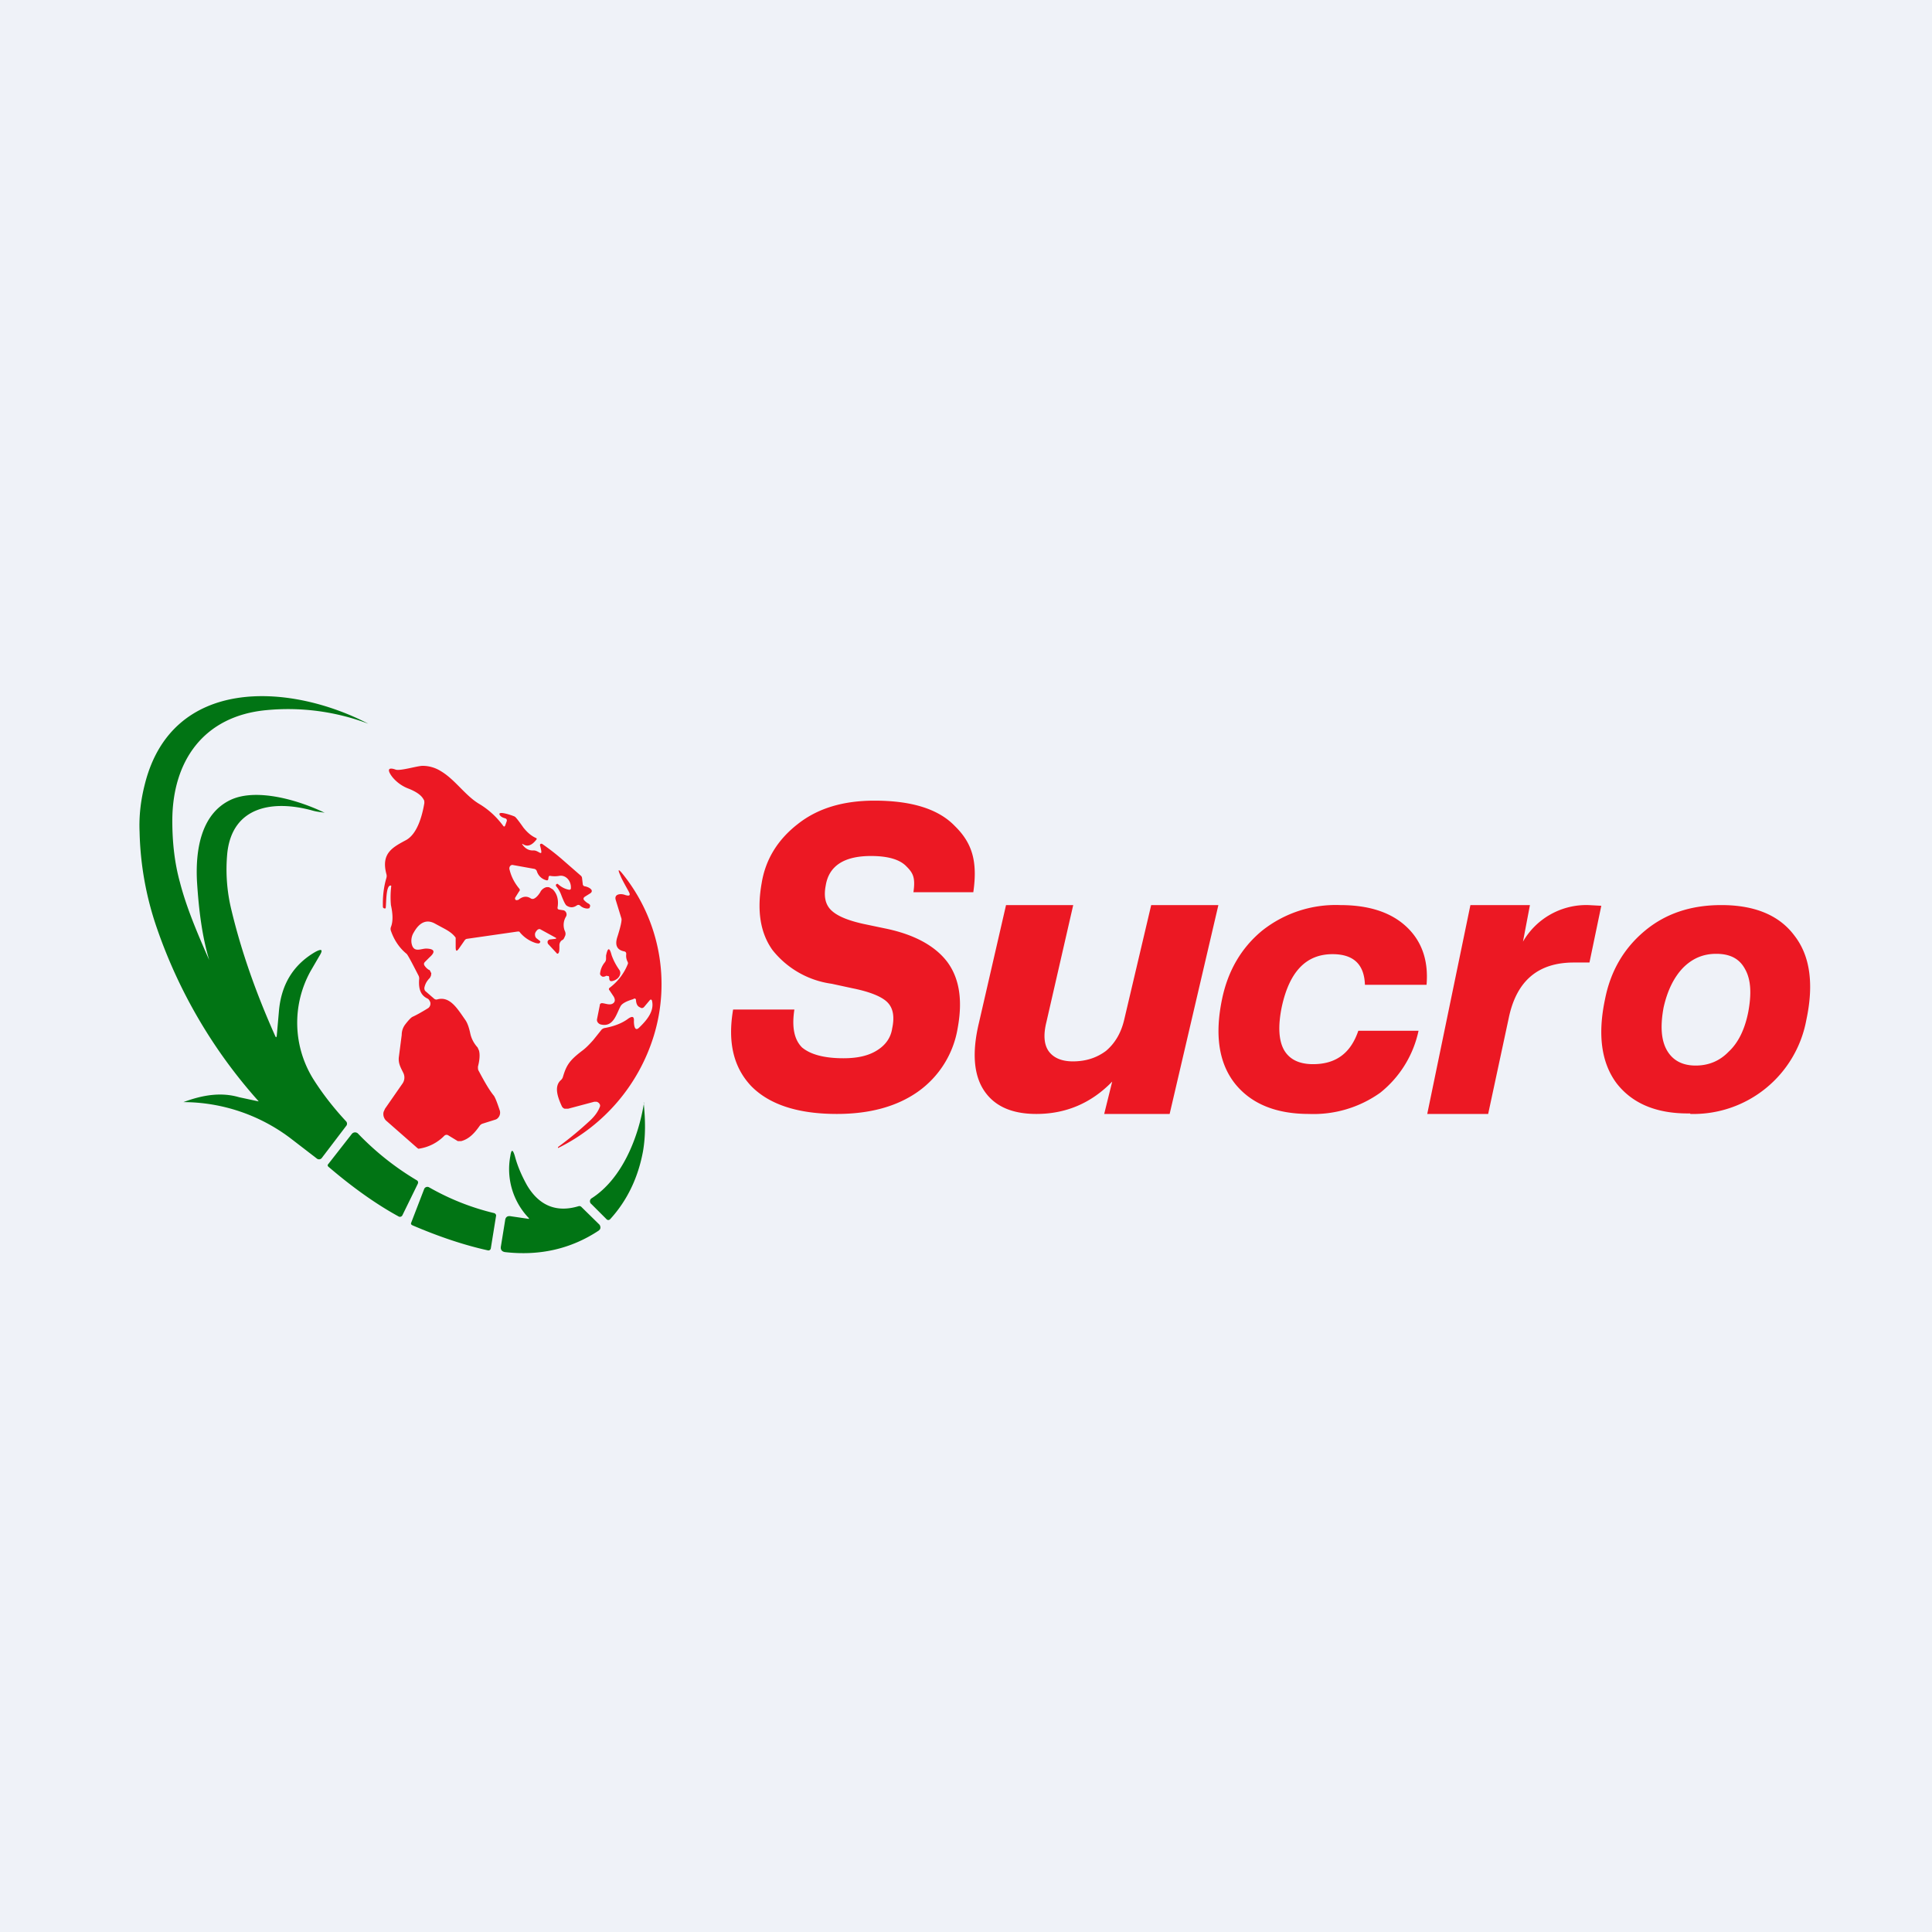
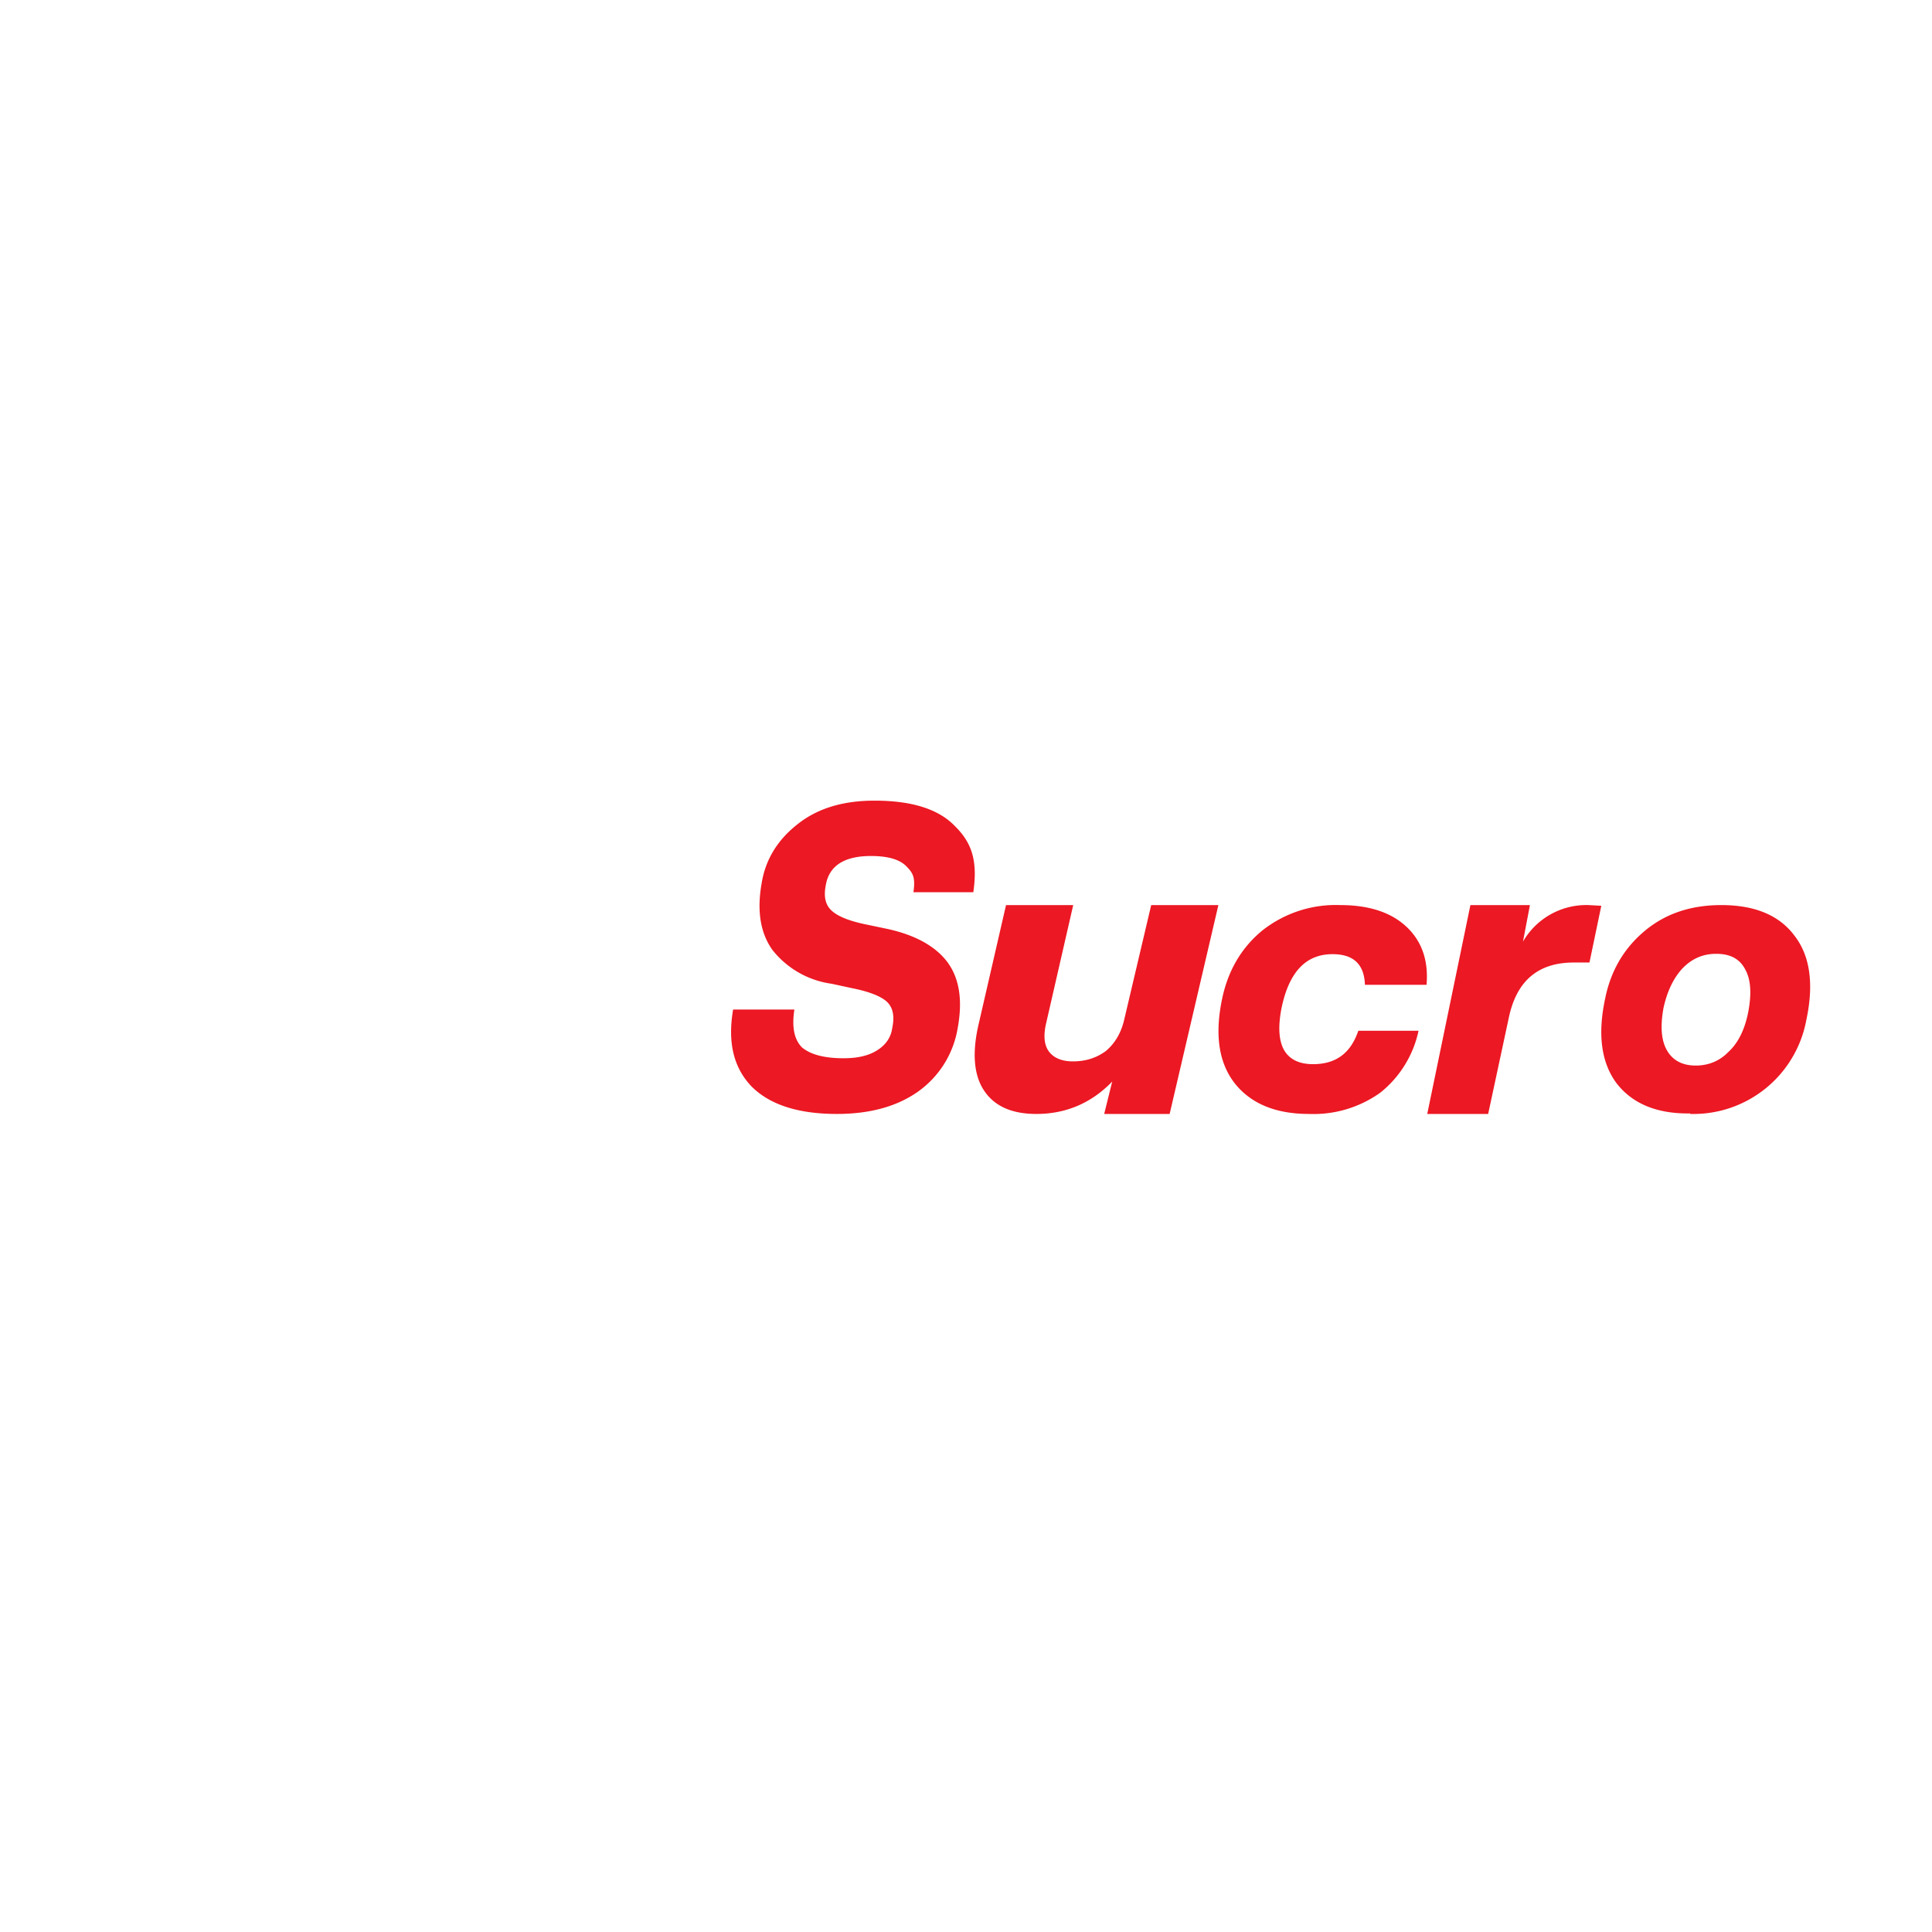
<svg xmlns="http://www.w3.org/2000/svg" viewBox="0 0 55.5 55.5">
-   <path d="M 0,0 H 55.5 V 55.5 H 0 Z" fill="rgb(239, 242, 248)" />
  <path d="M 48.55,31.985 C 47.59,32 46.89,31.7 46.44,31.12 C 46,30.53 45.89,29.72 46.11,28.69 C 46.27,27.89 46.65,27.24 47.25,26.74 C 47.85,26.24 48.58,26 49.45,26 C 50.42,26 51.12,26.3 51.55,26.88 C 52,27.46 52.11,28.27 51.89,29.3 A 3.3,3.3 0 0,1 48.56,32 Z M 47.79,28.94 C 47.69,29.48 47.72,29.89 47.89,30.18 C 48.06,30.47 48.34,30.61 48.71,30.61 C 49.08,30.61 49.4,30.48 49.66,30.21 C 49.93,29.96 50.12,29.58 50.22,29.08 C 50.32,28.55 50.3,28.14 50.13,27.84 C 49.97,27.54 49.7,27.4 49.3,27.4 C 48.93,27.4 48.62,27.53 48.35,27.8 C 48.09,28.07 47.9,28.45 47.79,28.94 Z M 45.63,26 L 46,26.02 L 45.66,27.65 H 45.21 C 44.18,27.65 43.56,28.18 43.34,29.25 L 42.75,32 H 41 L 42.24,26 H 43.95 L 43.75,27.05 A 2.1,2.1 0 0,1 45.63,26 Z M 37.6,32 C 36.64,32 35.93,31.7 35.47,31.12 C 35.01,30.53 34.89,29.72 35.11,28.68 C 35.28,27.88 35.66,27.23 36.25,26.74 A 3.4,3.4 0 0,1 38.5,26 C 39.31,26 39.95,26.2 40.4,26.62 C 40.84,27.03 41.04,27.59 40.98,28.29 H 39.21 C 39.19,27.7 38.88,27.41 38.28,27.41 C 37.52,27.41 37.04,27.91 36.82,28.93 C 36.71,29.47 36.73,29.89 36.89,30.17 C 37.05,30.44 37.33,30.57 37.72,30.57 C 38.37,30.57 38.8,30.26 39.02,29.61 H 40.75 A 3.1,3.1 0 0,1 39.65,31.39 A 3.3,3.3 0 0,1 37.6,32 Z M 32.3,29.27 L 33.07,26 H 35 L 33.6,32 H 31.72 L 31.95,31.07 C 31.35,31.69 30.62,32 29.77,32 C 29.07,32 28.57,31.78 28.27,31.33 C 27.97,30.88 27.92,30.23 28.12,29.39 L 28.9,26 H 30.83 L 30.06,29.36 C 29.97,29.72 29.99,30 30.12,30.19 C 30.26,30.39 30.5,30.49 30.82,30.49 C 31.19,30.49 31.5,30.39 31.77,30.19 C 32.03,29.97 32.21,29.67 32.3,29.27 Z M 24.04,32 C 22.92,32 22.1,31.73 21.58,31.2 C 21.07,30.66 20.9,29.94 21.06,29 H 22.82 C 22.74,29.52 22.82,29.87 23.04,30.09 C 23.28,30.29 23.67,30.4 24.23,30.4 C 24.63,30.4 24.95,30.33 25.2,30.17 C 25.44,30.02 25.59,29.81 25.63,29.54 C 25.7,29.21 25.66,28.96 25.49,28.79 C 25.33,28.63 24.99,28.49 24.49,28.39 L 23.89,28.26 A 2.62,2.62 0 0,1 22.19,27.29 C 21.84,26.8 21.74,26.16 21.88,25.37 C 21.99,24.69 22.34,24.12 22.92,23.67 C 23.49,23.22 24.22,23 25.12,23 C 26.19,23 26.96,23.24 27.43,23.73 C 27.92,24.21 28.09,24.73 27.96,25.63 H 26.24 C 26.3,25.21 26.23,25.08 26.04,24.89 C 25.85,24.69 25.51,24.59 25.02,24.59 C 24.24,24.59 23.81,24.88 23.72,25.44 C 23.66,25.75 23.71,25.98 23.87,26.14 C 24.04,26.31 24.35,26.44 24.8,26.54 L 25.42,26.67 C 26.26,26.84 26.86,27.17 27.21,27.63 C 27.56,28.1 27.66,28.73 27.51,29.54 A 2.79,2.79 0 0,1 26.37,31.36 C 25.76,31.79 24.98,32 24.04,32 Z" fill="rgb(236, 24, 35)" />
-   <path d="M 7.42,31.625 A 14.54,14.54 0 0,1 4.51,26.67 A 9.04,9.04 0 0,1 4.01,23.9 C 3.99,23.45 4.04,23 4.16,22.53 C 4.94,19.41 8.33,19.62 10.58,20.79 C 10.57,20.8 10.58,20.79 10.58,20.79 A 6.53,6.53 0 0,0 7.65,20.4 C 5.85,20.57 4.95,21.86 4.95,23.58 C 4.95,24.22 5.02,24.81 5.17,25.35 C 5.35,26.05 5.66,26.79 6.01,27.58 C 5.8,26.88 5.71,26.12 5.66,25.34 C 5.61,24.45 5.76,23.39 6.62,22.98 C 7.36,22.63 8.57,22.98 9.33,23.35 C 9.26,23.33 9.13,23.33 8.96,23.28 C 7.86,22.98 6.68,23.15 6.53,24.5 A 4.9,4.9 0 0,0 6.65,26.15 C 6.93,27.32 7.35,28.52 7.91,29.77 C 7.93,29.81 7.94,29.8 7.95,29.76 L 8.01,29.08 C 8.07,28.29 8.42,27.72 9.05,27.35 C 9.25,27.24 9.29,27.28 9.17,27.47 L 8.92,27.9 A 3.06,3.06 0 0,0 9.02,31.03 C 9.25,31.39 9.55,31.79 9.94,32.21 A 0.1,0.1 0 0,1 9.94,32.35 L 9.24,33.27 A 0.1,0.1 0 0,1 9.1,33.28 L 8.32,32.68 A 5.12,5.12 0 0,0 5.27,31.66 C 5.83,31.45 6.36,31.37 6.87,31.52 L 7.43,31.64 Z" fill="rgb(1, 116, 20)" />
-   <path d="M 15.01,24.265 C 15.09,24.38 15.2,24.44 15.33,24.43 C 15.49,24.43 15.61,24.66 15.52,24.31 C 15.5,24.26 15.52,24.23 15.57,24.24 A 6.5,6.5 0 0,1 16.14,24.68 L 16.69,25.16 A 0.1,0.1 0 0,1 16.72,25.22 L 16.74,25.39 C 16.74,25.43 16.77,25.46 16.8,25.46 C 16.89,25.48 16.95,25.51 16.99,25.56 C 17.01,25.6 17,25.63 16.96,25.66 L 16.8,25.76 C 16.76,25.79 16.75,25.82 16.78,25.86 C 16.81,25.89 16.85,25.93 16.91,25.96 C 16.94,25.98 16.96,26 16.95,26.04 L 16.93,26.09 L 16.88,26.1 A 0.32,0.32 0 0,1 16.66,26.01 C 16.63,25.99 16.6,25.99 16.57,26.01 C 16.47,26.08 16.37,26.08 16.27,26.01 C 16.23,25.97 16.19,25.88 16.13,25.73 A 0.86,0.86 0 0,0 15.97,25.45 V 25.41 L 16,25.39 H 16.02 C 16.12,25.48 16.23,25.54 16.35,25.56 C 16.38,25.56 16.4,25.55 16.4,25.51 C 16.41,25.31 16.26,25.13 16.07,25.16 A 0.78,0.78 0 0,1 15.8,25.16 H 15.79 C 15.75,25.17 15.76,25.22 15.75,25.25 C 15.75,25.28 15.73,25.29 15.71,25.29 A 0.38,0.38 0 0,1 15.42,25.02 A 0.11,0.11 0 0,0 15.39,24.98 A 0.1,0.1 0 0,0 15.35,24.96 L 14.74,24.85 C 14.67,24.83 14.61,24.91 14.64,24.99 C 14.69,25.19 14.78,25.36 14.91,25.52 C 14.94,25.55 14.94,25.58 14.91,25.61 L 14.81,25.77 C 14.79,25.8 14.79,25.82 14.81,25.85 L 14.84,25.86 L 14.89,25.85 C 15.01,25.75 15.13,25.73 15.25,25.81 A 0.1,0.1 0 0,0 15.35,25.81 C 15.41,25.78 15.47,25.71 15.52,25.63 C 15.55,25.56 15.62,25.51 15.68,25.49 A 0.2,0.2 0 0,1 15.78,25.49 L 15.88,25.55 C 16,25.67 16.05,25.84 16.02,26.05 C 16.01,26.1 16.02,26.12 16.06,26.13 L 16.19,26.15 C 16.26,26.17 16.3,26.26 16.26,26.33 A 0.46,0.46 0 0,0 16.22,26.73 C 16.25,26.79 16.25,26.83 16.24,26.87 C 16.21,26.94 16.19,26.99 16.16,27 A 0.16,0.16 0 0,0 16.09,27.07 A 0.2,0.2 0 0,0 16.07,27.17 C 16.07,27.27 16.07,27.33 16.05,27.37 C 16.03,27.4 16.01,27.41 15.98,27.37 L 15.74,27.11 L 15.73,27.08 V 27.04 L 15.75,27.01 L 15.78,26.99 L 15.95,26.97 C 15.99,26.96 15.99,26.95 15.95,26.93 L 15.53,26.7 C 15.5,26.68 15.47,26.69 15.44,26.71 C 15.39,26.76 15.36,26.81 15.37,26.86 C 15.37,26.9 15.39,26.94 15.42,26.96 L 15.51,27.03 C 15.53,27.05 15.52,27.07 15.5,27.09 C 15.48,27.11 15.44,27.1 15.39,27.09 A 0.97,0.97 0 0,1 14.94,26.79 A 0.08,0.08 0 0,0 14.91,26.76 H 14.87 L 13.41,26.97 A 0.1,0.1 0 0,0 13.35,27.01 L 13.19,27.24 C 13.12,27.34 13.09,27.34 13.09,27.2 V 26.94 A 0.1,0.1 0 0,0 13.07,26.91 C 12.99,26.81 12.88,26.74 12.77,26.68 L 12.51,26.54 C 12.27,26.4 12.06,26.48 11.89,26.78 A 0.46,0.46 0 0,0 11.82,27.08 C 11.87,27.4 12.1,27.24 12.26,27.25 C 12.49,27.26 12.51,27.35 12.34,27.5 L 12.21,27.63 C 12.18,27.66 12.17,27.69 12.19,27.73 C 12.22,27.78 12.27,27.83 12.32,27.86 C 12.34,27.86 12.35,27.88 12.36,27.9 L 12.39,27.96 L 12.38,28.03 L 12.35,28.09 C 12.25,28.19 12.21,28.28 12.19,28.38 C 12.19,28.42 12.2,28.46 12.23,28.48 L 12.46,28.68 C 12.49,28.71 12.53,28.72 12.56,28.71 C 12.92,28.61 13.13,28.96 13.36,29.29 C 13.42,29.37 13.47,29.5 13.51,29.69 C 13.54,29.83 13.61,29.97 13.72,30.09 L 13.76,30.18 C 13.79,30.29 13.78,30.45 13.73,30.64 C 13.73,30.69 13.73,30.73 13.75,30.76 C 13.91,31.06 14.05,31.31 14.19,31.48 C 14.24,31.56 14.29,31.7 14.36,31.91 A 0.22,0.22 0 0,1 14.31,32.11 A 0.17,0.17 0 0,1 14.24,32.16 L 13.86,32.28 A 0.17,0.17 0 0,0 13.78,32.34 C 13.64,32.54 13.48,32.72 13.25,32.78 H 13.15 L 12.87,32.61 C 12.83,32.59 12.79,32.6 12.76,32.63 A 1.28,1.28 0 0,1 12.02,33 L 11.99,32.98 L 11.09,32.19 A 0.24,0.24 0 0,1 11.04,32.12 A 0.26,0.26 0 0,1 11.02,31.94 L 11.06,31.85 L 11.56,31.13 A 0.3,0.3 0 0,0 11.59,30.83 C 11.52,30.68 11.43,30.55 11.46,30.35 L 11.54,29.73 C 11.54,29.61 11.58,29.51 11.64,29.43 C 11.74,29.3 11.81,29.23 11.85,29.21 C 11.94,29.17 12.09,29.09 12.3,28.96 C 12.36,28.92 12.39,28.82 12.34,28.75 A 0.14,0.14 0 0,0 12.29,28.69 C 12.09,28.6 12.02,28.42 12.04,28.14 A 0.2,0.2 0 0,0 12.03,28.04 C 11.83,27.65 11.72,27.44 11.68,27.4 C 11.47,27.23 11.32,27 11.23,26.74 A 0.16,0.16 0 0,1 11.23,26.63 C 11.29,26.48 11.29,26.27 11.23,26 A 2.6,2.6 0 0,1 11.24,25.45 L 11.23,25.44 C 11.08,25.41 11.1,25.96 11.08,26.08 C 11.08,26.11 11.01,26.1 11,26.06 C 10.99,25.77 11.02,25.49 11.1,25.22 A 0.2,0.2 0 0,0 11.1,25.11 C 10.94,24.51 11.28,24.34 11.67,24.13 C 11.99,23.95 12.13,23.43 12.19,23.07 C 12.19,23.03 12.19,22.99 12.17,22.97 C 12.11,22.85 11.97,22.75 11.75,22.66 A 1.1,1.1 0 0,1 11.27,22.32 C 11.11,22.11 11.15,22.03 11.37,22.11 C 11.51,22.15 11.99,22 12.14,22 C 12.32,22 12.5,22.05 12.66,22.15 C 13.07,22.39 13.36,22.85 13.76,23.09 C 14.03,23.25 14.26,23.46 14.46,23.73 C 14.48,23.75 14.49,23.75 14.51,23.72 L 14.55,23.61 C 14.57,23.56 14.56,23.53 14.52,23.51 C 14.44,23.49 14.39,23.46 14.36,23.42 C 14.26,23.26 14.76,23.44 14.79,23.46 C 14.82,23.48 14.9,23.58 15.04,23.78 C 15.14,23.9 15.24,24 15.39,24.07 C 15.42,24.08 15.43,24.1 15.4,24.13 C 15.28,24.28 15.16,24.33 15.04,24.26 C 14.99,24.23 14.99,24.24 15.02,24.28 Z M 18.2,28.7 C 17.99,28.76 17.87,28.83 17.83,28.9 C 17.71,29.11 17.63,29.52 17.26,29.43 A 0.15,0.15 0 0,1 17.18,29.38 A 0.12,0.12 0 0,1 17.15,29.28 L 17.23,28.88 C 17.23,28.83 17.27,28.81 17.32,28.82 C 17.4,28.83 17.52,28.88 17.6,28.83 C 17.67,28.79 17.68,28.72 17.63,28.63 L 17.51,28.45 C 17.48,28.42 17.49,28.39 17.52,28.37 A 1.57,1.57 0 0,0 18.04,27.68 A 0.1,0.1 0 0,0 18.03,27.63 A 0.36,0.36 0 0,1 17.99,27.41 C 17.99,27.37 17.98,27.34 17.93,27.33 C 17.73,27.29 17.66,27.16 17.73,26.93 C 17.83,26.62 17.87,26.43 17.85,26.38 L 17.69,25.86 C 17.63,25.68 17.83,25.66 17.96,25.71 C 18.09,25.75 18.12,25.72 18.06,25.61 C 17.94,25.39 17.86,25.25 17.83,25.17 C 17.73,24.95 17.76,24.94 17.93,25.16 A 5.05,5.05 0 0,1 18.78,29.76 A 5.34,5.34 0 0,1 16.03,32.98 V 32.95 C 16.36,32.71 16.67,32.45 16.95,32.19 C 17.09,32.06 17.18,31.93 17.23,31.8 C 17.26,31.74 17.21,31.67 17.14,31.65 H 17.07 L 16.32,31.85 H 16.22 A 0.14,0.14 0 0,1 16.14,31.78 C 16.02,31.52 15.91,31.21 16.11,31.03 A 0.2,0.2 0 0,0 16.17,30.94 C 16.27,30.6 16.36,30.46 16.73,30.18 C 16.85,30.09 16.95,29.98 17.04,29.88 L 17.28,29.58 A 0.17,0.17 0 0,1 17.38,29.53 C 17.65,29.48 17.88,29.39 18.05,29.26 C 18.17,29.18 18.22,29.2 18.21,29.34 C 18.21,29.4 18.22,29.66 18.36,29.52 C 18.59,29.3 18.8,29.04 18.73,28.75 C 18.72,28.71 18.69,28.7 18.66,28.74 L 18.5,28.93 C 18.47,28.96 18.43,28.97 18.39,28.94 C 18.31,28.91 18.28,28.84 18.27,28.74 C 18.27,28.69 18.25,28.68 18.2,28.69 Z" fill="rgb(236, 24, 35)" />
-   <path d="M 17.43,28.025 C 17.37,28.06 17.31,28.07 17.28,28.04 C 17.25,28.02 17.23,27.99 17.24,27.95 A 0.6,0.6 0 0,1 17.37,27.65 A 0.16,0.16 0 0,0 17.41,27.55 V 27.45 C 17.46,27.21 17.51,27.21 17.57,27.44 C 17.61,27.55 17.67,27.69 17.79,27.86 C 17.86,27.96 17.79,28.08 17.71,28.13 A 0.32,0.32 0 0,1 17.6,28.18 C 17.53,28.2 17.5,28.17 17.5,28.09 C 17.5,28.05 17.49,28.03 17.44,28.04 Z" fill="rgb(244, 24, 39)" />
-   <path d="M 18.49,31.665 C 18.54,32.17 18.55,32.62 18.47,33.08 C 18.33,33.83 18.02,34.48 17.54,35.01 C 17.5,35.06 17.45,35.06 17.41,35.01 L 16.99,34.59 A 0.1,0.1 0 0,1 17,34.42 C 17.87,33.86 18.34,32.68 18.5,31.68 C 18.5,31.68 18.49,31.68 18.5,31.68 C 18.5,31.68 18.49,31.68 18.5,31.68 Z M 9.45,33.53 C 9.41,33.5 9.4,33.47 9.43,33.44 L 10.11,32.57 A 0.12,0.12 0 0,1 10.28,32.56 C 10.78,33.08 11.34,33.53 11.98,33.91 C 12.01,33.93 12.02,33.97 12,34.01 L 11.56,34.91 A 0.08,0.08 0 0,1 11.46,34.95 C 10.8,34.59 10.13,34.11 9.45,33.53 Z M 15.18,34.98 A 2.03,2.03 0 0,1 14.66,33.21 C 14.69,33.01 14.73,33.01 14.79,33.21 C 14.87,33.51 14.99,33.78 15.14,34.05 C 15.49,34.64 15.99,34.84 16.62,34.65 A 0.08,0.08 0 0,1 16.7,34.67 L 17.22,35.18 C 17.25,35.22 17.26,35.28 17.23,35.32 L 17.2,35.35 C 16.4,35.88 15.5,36.08 14.52,35.97 C 14.42,35.96 14.37,35.9 14.39,35.8 L 14.51,35.06 C 14.52,34.96 14.58,34.92 14.68,34.94 L 15.16,35.01 C 15.2,35.02 15.21,35.01 15.18,34.98 Z M 11.85,35.2 C 11.81,35.18 11.8,35.16 11.81,35.13 L 12.18,34.17 A 0.1,0.1 0 0,1 12.33,34.11 C 12.91,34.44 13.53,34.69 14.2,34.85 C 14.23,34.86 14.26,34.9 14.25,34.93 L 14.1,35.86 A 0.07,0.07 0 0,1 14.02,35.92 C 13.34,35.77 12.62,35.53 11.85,35.2 Z" fill="rgb(1, 116, 20)" />
</svg>